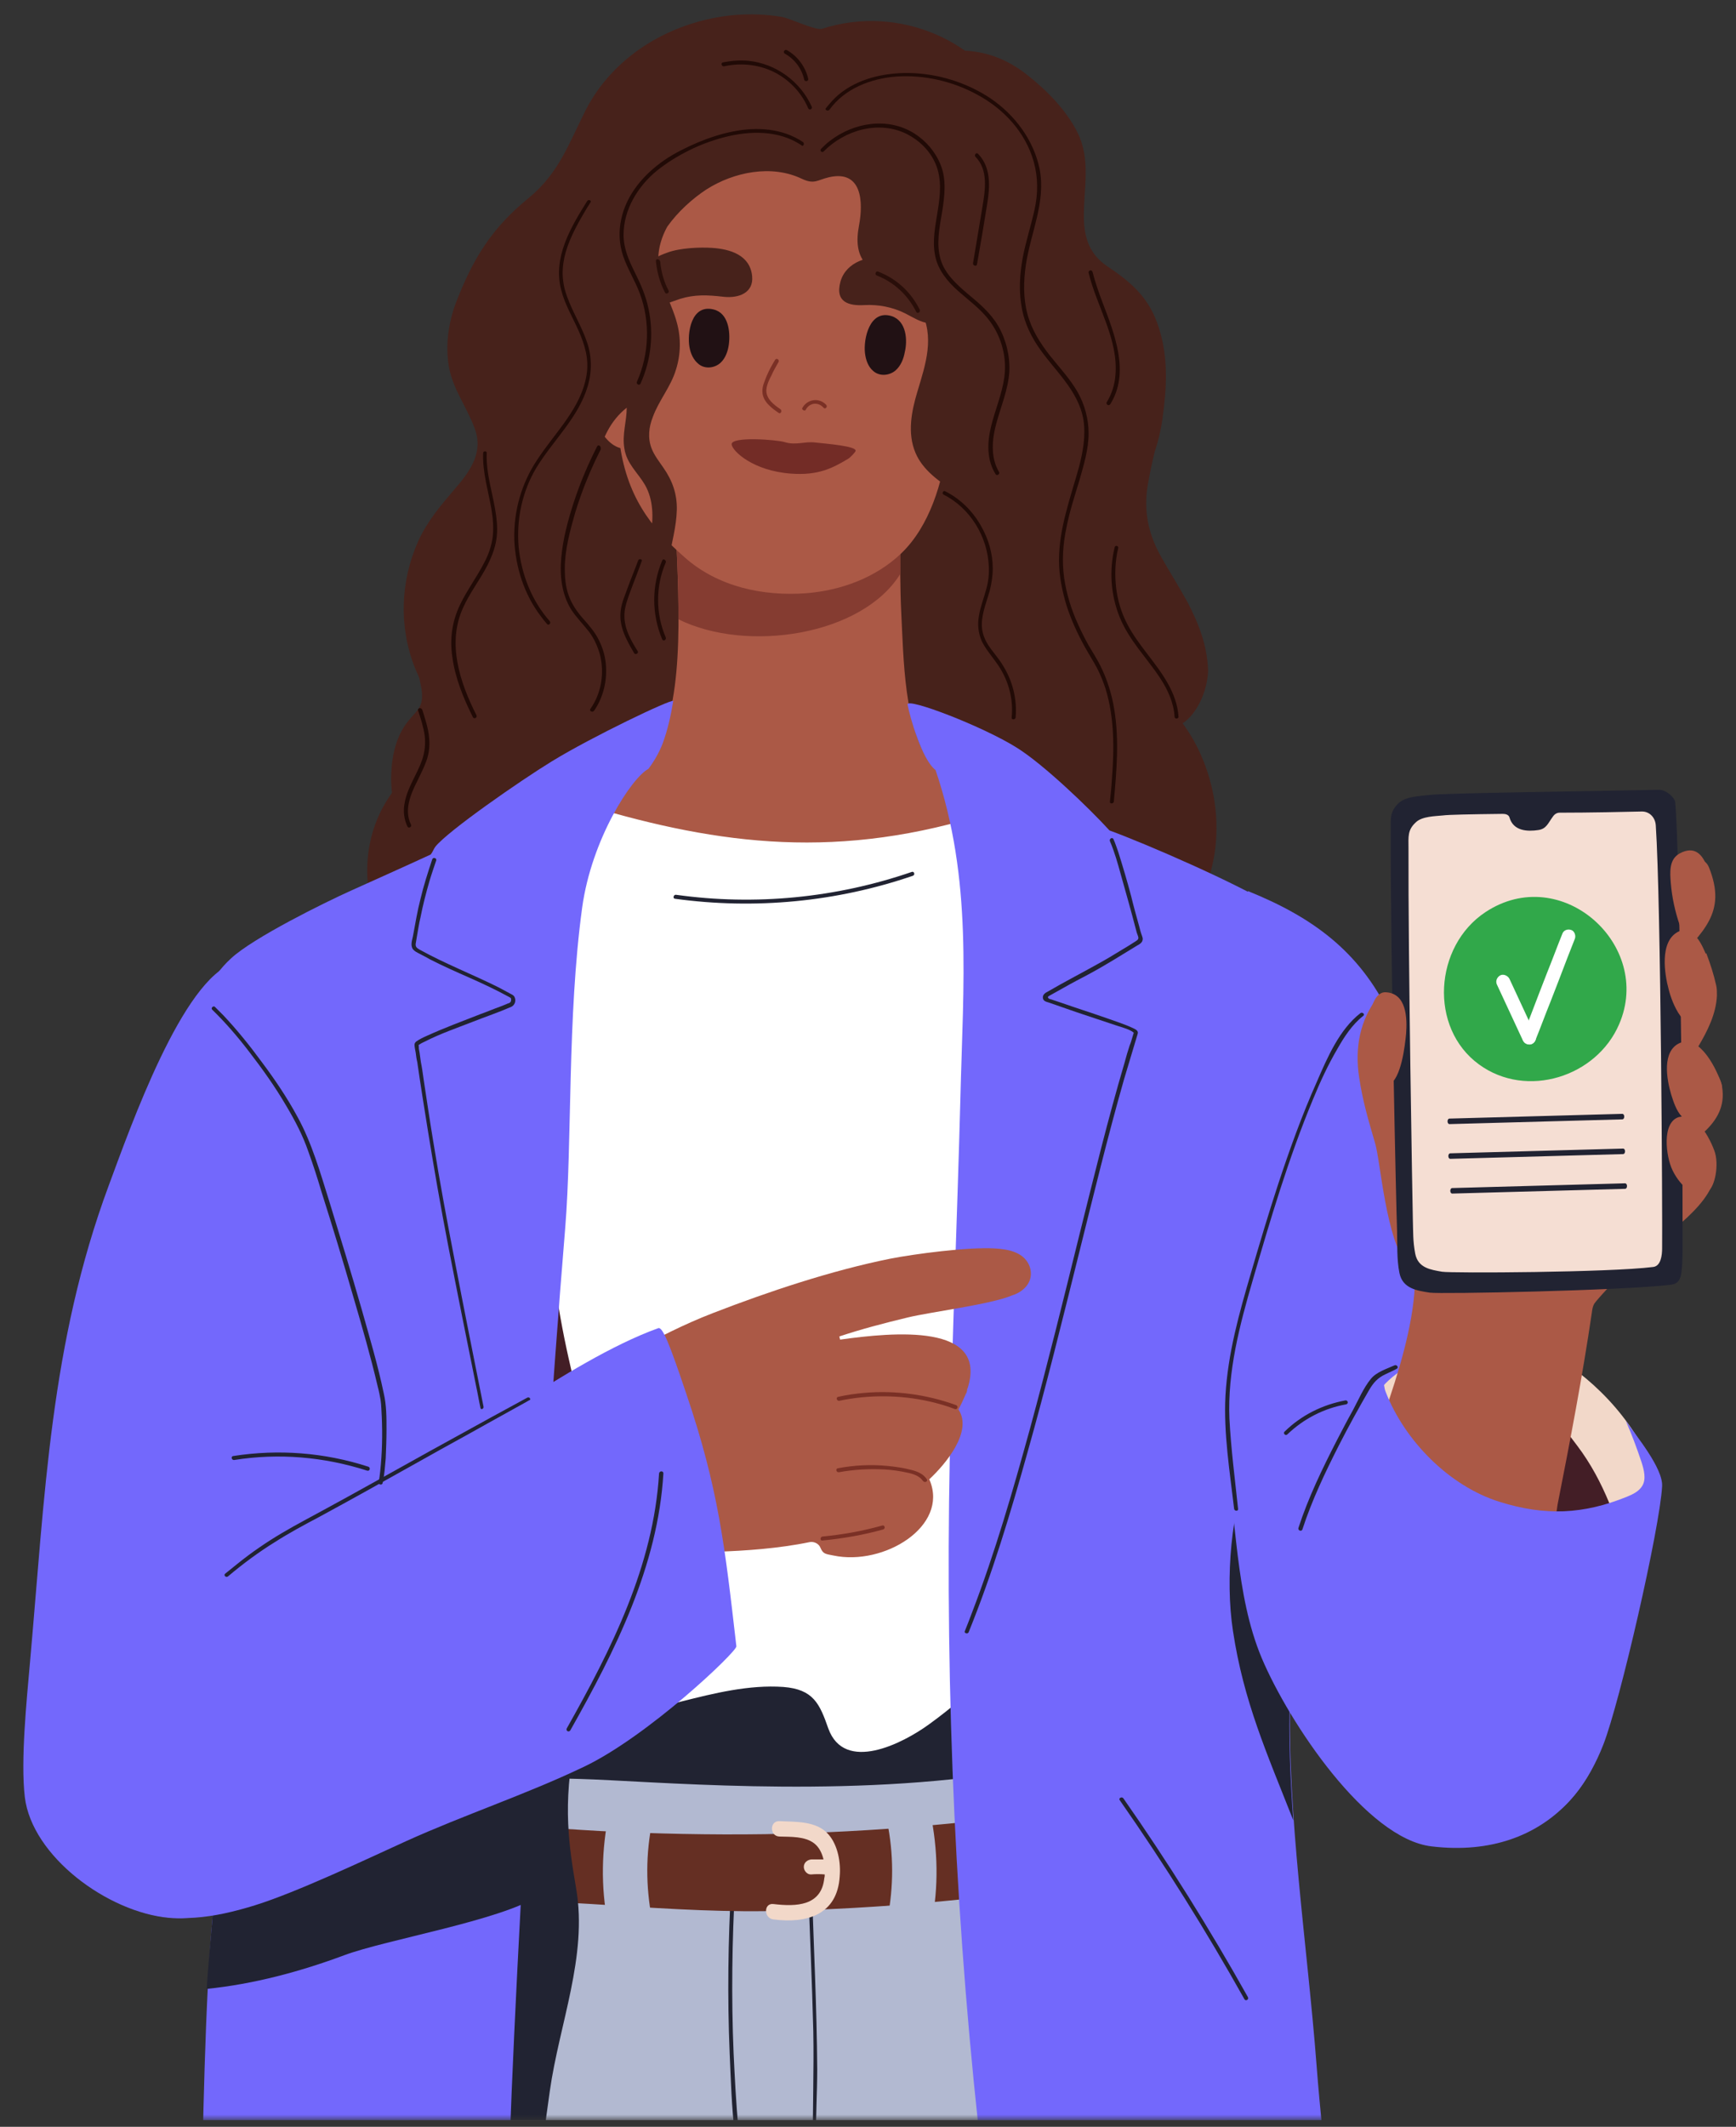
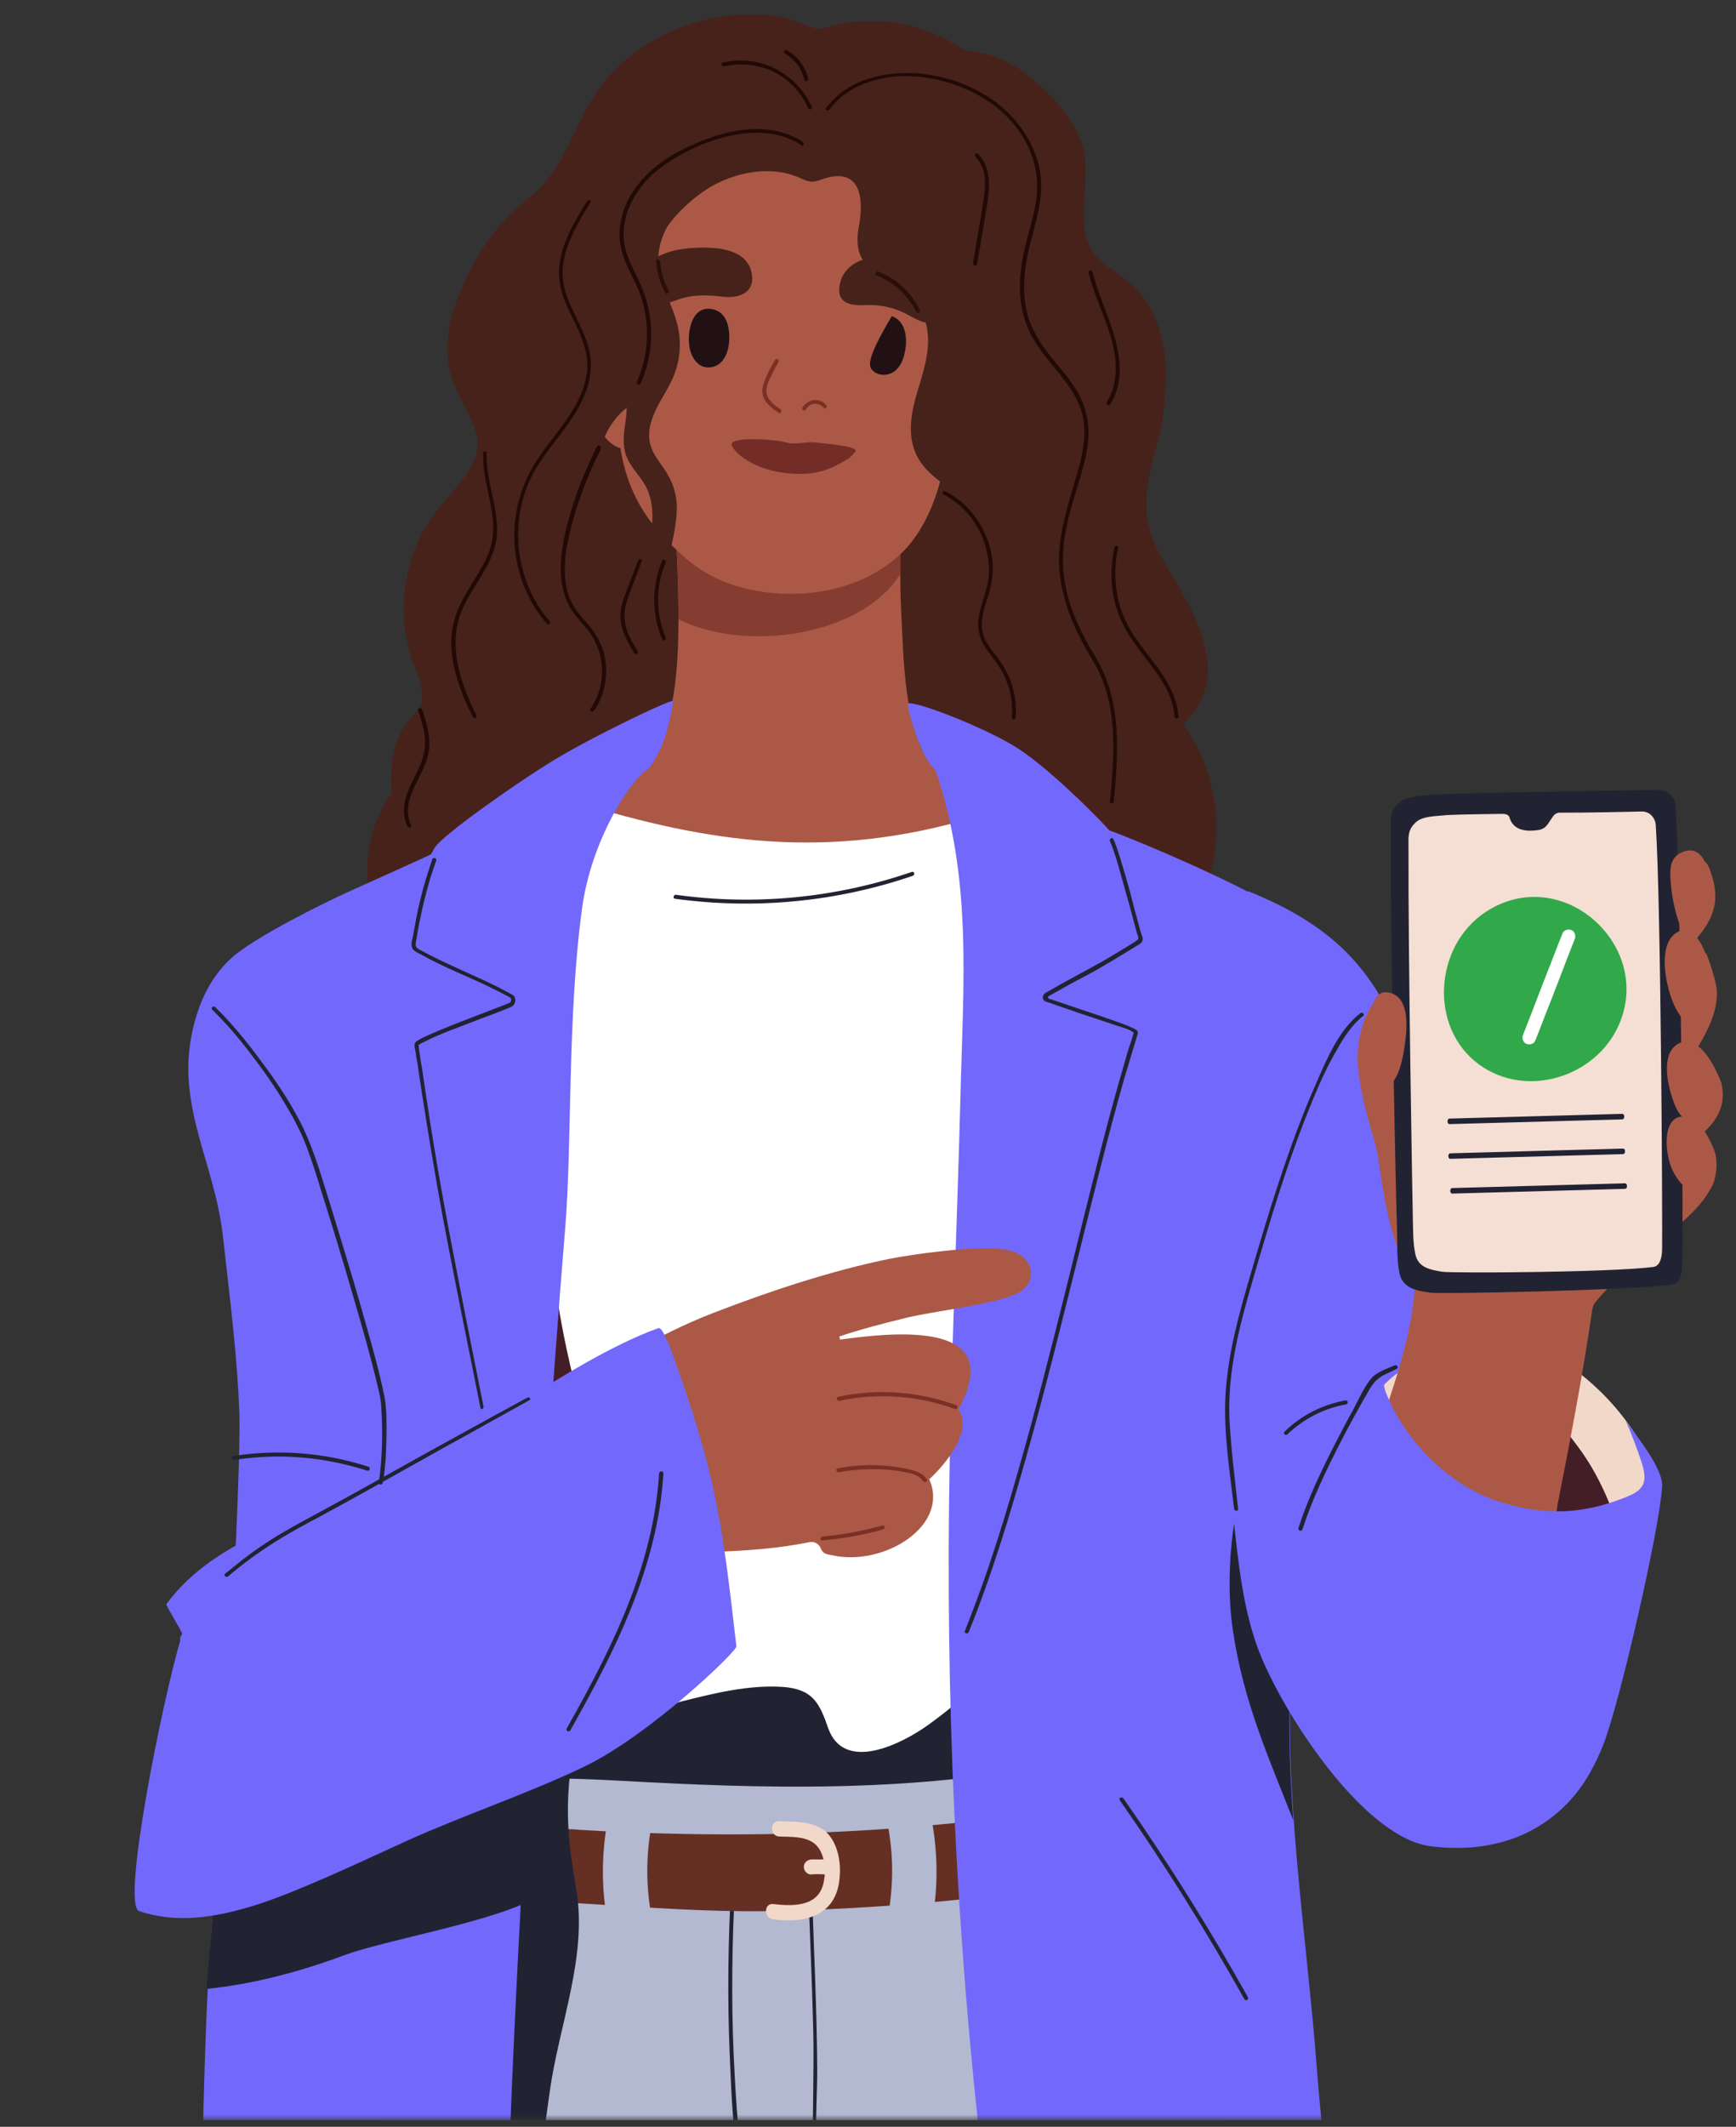
<svg xmlns="http://www.w3.org/2000/svg" width="214" height="262" viewBox="0 0 214 262" fill="none">
  <rect x="0" y="0" width="214" height="262" fill="#333333" stroke="none" />
  <g clip-path="url(#clip0_1038_322)">
    <mask id="mask0_1038_322" style="mask-type:luminance" maskUnits="userSpaceOnUse" x="-1" y="-2" width="216" height="264">
      <path d="M214.226 -1.604H-0.686V261.151H214.226V-1.604Z" fill="white" />
    </mask>
    <g mask="url(#mask0_1038_322)">
      <path d="M147.565 91.994C145.426 87.715 141.876 84.895 138.716 81.394C137.16 79.692 135.944 77.748 135.701 75.414C135.458 72.594 136.236 69.822 136.625 67.051C137.209 62.577 136.285 58.688 134.194 54.749C132.152 50.908 129.332 47.456 127.824 43.323C124.372 33.89 129.769 23.582 125.539 14.198C121.358 4.96 110.807 0.486 101.325 3.55C100.596 3.793 97.435 2.285 96.414 2.091C94.469 1.751 92.525 1.702 90.58 1.848C86.787 2.188 83.043 3.404 79.834 5.397C76.625 7.391 73.902 10.211 72.2 13.566C70.109 17.699 68.894 21.345 65.15 24.409C60.677 28.055 58.343 31.751 56.203 37.294C55.28 39.773 54.891 42.496 55.328 45.122C55.815 47.942 57.516 50.081 58.489 52.707C59.656 55.721 57.954 58.055 56.058 60.243C54.307 62.286 52.654 64.23 51.536 66.71C49.348 71.621 49.153 77.261 51.147 82.269C52.216 84.895 54.161 87.764 53.286 90.73C52.557 93.258 50.272 95.154 48.716 97.148C44.923 101.962 44.388 108.185 46.479 113.874C48.181 118.445 51.244 122.188 54.648 125.592C54.648 125.641 54.599 125.689 54.55 125.738C53.675 128.315 54.648 131.038 56.641 132.837C58.926 134.879 62.135 135.317 65.053 135.56C71.909 136.143 78.813 135.803 85.571 134.587C92.281 133.323 98.845 131.135 104.875 127.926C111.05 124.62 116.301 119.855 122.573 116.645C128.456 113.631 136.625 112.415 141.682 117.569C143.14 119.077 145.328 117.132 144.502 115.527C150.726 109.401 151.455 99.725 147.565 91.994Z" fill="#47221B" />
      <path d="M79.153 50.081C78.667 48.38 75.896 40.065 72.784 43.614C71.617 44.392 71.909 47.261 72.2 48.282C72.687 50.276 73.999 54.7 76.625 55.235C79.931 55.965 79.64 51.783 79.153 50.081Z" fill="#AB5946" />
      <path d="M124.225 98.169C120.968 96.905 117.175 97.099 114.89 94.279C111.389 89.903 111.389 80.859 111.097 75.462C110.952 72.35 110.952 69.19 111 66.078C111 65.008 110.417 60.146 111.146 59.368C111.389 59.125 111.438 58.736 111.146 58.396C107.548 54.457 102.102 53.436 96.997 54.068C93.982 54.457 91.016 55.284 88.148 56.256C86.349 56.84 84.744 57.569 83.917 59.271C83.48 59.125 83.042 59.368 83.042 59.903C83.577 71.816 84.549 83.534 81.681 90.681C80.028 94.814 77.402 96.71 71.908 98.12C71.032 98.363 77.256 103.76 80.562 104.538C85.96 105.851 91.6 106.581 97.094 107.018C102.443 107.456 107.937 107.407 113.188 106.143C117.224 105.171 122.718 103.517 124.469 99.287C124.517 99.141 124.517 99.044 124.517 98.947C124.566 98.704 124.517 98.315 124.225 98.169Z" fill="#AB5946" />
      <path d="M110.952 70.746C110.952 69.19 110.952 67.634 111.001 66.127C111.001 65.057 110.417 60.195 111.147 59.417C111.39 59.174 111.439 58.785 111.147 58.444C107.549 54.506 102.103 53.485 96.998 54.117C93.983 54.506 91.017 55.332 88.148 56.305C86.349 56.888 84.745 57.618 83.918 59.319C83.481 59.174 83.043 59.417 83.043 59.952C83.286 65.592 83.675 71.183 83.626 76.289C92.087 80.47 106.236 78.282 110.952 70.746Z" fill="#853C31" />
      <path d="M117.467 46.483C117.807 40.26 117.613 33.841 116.057 28.007C114.744 22.999 111.632 17.65 106.77 15.657C103.756 14.392 100.498 14.052 97.24 14.003C94.955 13.955 92.329 14.392 90.141 15.073C88.294 15.657 86.884 16.726 85.182 17.504C82.313 18.866 79.979 21.054 78.375 23.825C74.971 29.563 75.506 39.384 75.7 45.9C75.749 48.671 75.992 51.443 76.332 54.166C77.159 61.021 80.174 64.96 84.452 68.704C88.537 72.302 94.08 73.469 99.379 73.08C103.658 72.739 107.937 71.183 111.098 68.169C114.598 64.814 116.203 59.417 116.786 54.7C117.03 52.075 117.321 49.303 117.467 46.483Z" fill="#AB5946" />
      <path d="M95.539 44.344C95.15 44.976 94.81 45.608 94.518 46.289C94.275 46.921 93.935 47.602 93.983 48.282C94.032 49.449 95.053 50.227 95.977 50.859C96.22 51.054 96.463 50.616 96.22 50.422C95.442 49.887 94.421 49.157 94.469 48.039C94.518 47.407 94.81 46.775 95.102 46.24C95.345 45.657 95.685 45.122 95.977 44.587C96.123 44.295 95.685 44.052 95.539 44.344Z" fill="#7A3025" />
      <path d="M99.331 50.47C99.525 50.081 99.914 49.789 100.352 49.741C100.789 49.692 101.227 49.887 101.519 50.227C101.713 50.47 102.053 50.13 101.859 49.887C101.47 49.449 100.838 49.206 100.254 49.303C99.671 49.401 99.185 49.741 98.893 50.276C98.796 50.47 99.233 50.713 99.331 50.47Z" fill="#7A3025" />
-       <path d="M109.932 38.947C107.16 38.072 106.431 41.815 106.625 43.469C106.722 44.344 107.014 45.17 107.646 45.705C108.424 46.386 109.591 46.289 110.369 45.657C111.05 45.073 111.39 44.198 111.536 43.371C111.876 41.961 111.779 39.579 109.932 38.947Z" fill="#211114" />
+       <path d="M109.932 38.947C106.722 44.344 107.014 45.17 107.646 45.705C108.424 46.386 109.591 46.289 110.369 45.657C111.05 45.073 111.39 44.198 111.536 43.371C111.876 41.961 111.779 39.579 109.932 38.947Z" fill="#211114" />
      <path d="M87.954 38.12C85.183 37.439 84.697 41.086 84.988 42.739C85.134 43.566 85.474 44.344 86.155 44.879C86.982 45.511 88.149 45.316 88.829 44.684C89.462 44.101 89.753 43.177 89.85 42.399C90.045 40.892 89.802 38.558 87.954 38.12Z" fill="#211114" />
      <path d="M105.458 55.576C105.75 54.944 101.666 54.652 100.45 54.506C99.137 54.36 98.116 54.895 96.706 54.457C95.734 54.166 90.094 53.728 90.191 54.749C90.288 55.576 92.816 58.007 97.533 58.347C100.888 58.59 102.638 57.666 104.583 56.499C104.826 56.354 105.458 55.673 105.458 55.576Z" fill="#732C26" />
      <path d="M128.797 216.127C128.797 216.03 128.845 215.981 128.845 215.884C130.158 211.216 129.769 174.36 129.866 168.526C130.061 160.503 130.207 152.48 130.401 144.458C130.596 136.824 131.082 129.093 130.596 121.508C130.109 113.728 127.824 106.289 123.934 99.53C123.399 98.607 122.135 99.19 122.184 100.065H122.135C103.561 106.046 88.732 104.101 72.589 99.287C72.151 99.141 71.811 99.336 71.617 99.628C71.471 99.628 71.276 99.628 71.082 99.725C68.553 100.843 67.24 103.226 66.317 105.754C65.004 109.352 63.983 113.096 62.962 116.791C60.774 124.62 58.926 132.594 57.467 140.568C54.55 156.37 53.043 172.416 52.946 188.51C52.897 197.408 53.286 206.354 54.112 215.203C54.015 215.203 53.967 215.155 53.869 215.155C52.702 214.912 64.08 221.621 98.553 221.184C106.138 221.087 113.675 220.406 121.163 219.385C122.767 219.19 124.907 219.19 126.414 218.607C128.991 217.537 128.164 218.51 128.797 216.127Z" fill="white" />
      <path d="M72.394 176.548C70.546 169.595 68.844 162.788 68.164 155.592C67.483 148.59 67.483 141.54 67.726 134.539C67.872 130.163 68.358 126.03 68.99 121.702C69.282 119.806 69.574 117.764 69.428 115.868C69.379 115.284 69.331 113.923 68.504 113.923C68.309 114.603 68.115 115.284 67.921 116.013C65.733 123.842 63.885 131.816 62.426 139.79C59.509 155.592 58.002 171.638 57.904 187.732C57.904 187.829 57.904 187.975 57.904 188.072C63.447 185.544 68.066 181.119 72.394 176.548Z" fill="#431E26" />
      <path d="M114.502 212.432C111.293 214.766 104.096 218.461 102.103 212.918C101.033 209.855 100.255 208.104 96.56 207.813C92.33 207.521 88.002 208.591 83.967 209.612C77.062 211.411 70.353 214.425 64.566 218.607C71.665 220.065 82.654 221.378 98.602 221.184C106.187 221.086 113.724 220.406 121.212 219.385C122.816 219.19 124.956 219.19 126.463 218.607C128.991 217.586 128.213 218.558 128.845 216.176C128.845 216.078 128.894 216.03 128.894 215.933C129.429 214.036 129.672 206.791 129.818 198.477C124.858 203.339 120.045 208.445 114.502 212.432Z" fill="#212332" />
      <path d="M156.656 312.643C155.441 301.119 154.031 289.596 153.01 278.072C151.502 261.395 149.995 244.425 143.723 228.769C143.285 227.602 143.042 226.386 143.042 225.171C142.994 221.621 142.896 218.072 142.75 214.522C136.332 216.273 129.622 217.44 123.058 218.461C102.685 221.524 80.125 219.385 71.373 219.142C65.781 218.996 59.8 218.947 54.501 217.051C53.966 222.156 53.723 227.31 53.868 232.464C51.535 240.633 49.249 248.801 47.548 257.067C45.7 266.062 44.727 275.155 44.193 284.344C43.56 295.187 42.588 306.079 42.053 316.921C41.81 322.221 41.032 339.191 41.907 341.184C43.512 344.733 57.904 344.393 60.967 344.733C73.026 345.9 85.084 345.025 97.386 344.782C98.212 344.782 98.893 344.101 98.893 343.275C98.942 334.134 99.379 326.014 101.032 316.873C101.081 316.581 101.324 316.532 101.519 316.63C101.664 316.338 102.248 316.435 102.296 316.824C103.512 326.014 103.561 334.231 105.117 343.129C105.262 344.004 106.04 344.636 106.916 344.588C120.773 344.247 135.311 344.442 148.925 343.615C151.308 343.469 153.982 343.615 156.316 343.129C156.802 343.032 158.066 343.275 158.407 342.934C160.643 341.087 157.289 318.818 156.656 312.643Z" fill="#B2B9D1" />
      <path d="M99.623 232.075C99.817 238.105 100.109 244.182 100.255 250.212C100.352 255.074 100.158 259.936 100.206 264.798C100.206 266.208 100.255 267.764 99.817 269.174C99.623 269.758 99.331 270.438 98.65 270.438C98.116 270.487 97.484 270.05 97.046 269.806C96.462 269.515 95.879 269.223 95.344 268.883C94.323 268.299 93.35 267.57 92.573 266.646C91.503 265.333 91.162 263.729 91.017 262.027C90.725 259.012 90.579 255.949 90.433 252.934C90.141 246.03 90.239 239.077 90.628 232.173C90.628 231.881 90.141 231.881 90.141 232.173C89.752 239.077 89.655 245.981 89.947 252.934C90.093 256.241 90.19 259.596 90.579 262.853C90.871 265.284 91.941 267.132 93.934 268.591C95.004 269.369 96.219 270.001 97.435 270.536C97.97 270.779 98.504 271.022 99.088 270.827C100.158 270.438 100.352 268.98 100.498 268.007C100.693 266.549 100.644 265.09 100.595 263.583C100.547 260.714 100.741 257.797 100.741 254.928C100.693 247.294 100.304 239.66 100.06 231.978C100.109 231.735 99.623 231.735 99.623 232.075Z" fill="#212332" />
      <path d="M140.417 225.657C139.687 222.983 137.11 221.962 134.582 222.351C121.259 224.539 107.84 225.706 94.323 225.949C87.515 226.046 80.708 225.9 73.95 225.56C67.483 225.171 60.968 224.879 54.792 222.837C49.006 220.941 46.381 229.693 52.167 231.589C58.828 233.777 65.976 234.166 72.929 234.555C80.028 234.993 87.272 235.528 94.371 235.43C108.715 235.187 122.961 233.826 137.11 231.492C139.687 231.054 141.049 227.894 140.417 225.657Z" fill="#652F23" />
      <path d="M114.454 222.594C112.752 222.788 111.05 222.983 109.348 223.08C109.251 223.469 109.251 223.858 109.348 224.344C110.175 228.38 110.175 232.367 109.397 236.403C109.105 237.861 110.515 239.272 111.877 239.369C113.481 239.515 114.551 238.348 114.843 236.889C115.718 232.416 115.621 227.845 114.697 223.372C114.648 223.08 114.551 222.837 114.454 222.594Z" fill="#B2B9D1" />
      <path d="M75.312 222.594C77.014 222.788 78.716 222.983 80.418 223.08C80.515 223.469 80.515 223.858 80.418 224.344C79.591 228.38 79.591 232.367 80.369 236.403C80.661 237.861 79.251 239.272 77.889 239.369C76.285 239.515 75.215 238.348 74.923 236.889C74.048 232.416 74.145 227.845 75.069 223.372C75.118 223.08 75.215 222.837 75.312 222.594Z" fill="#B2B9D1" />
      <path d="M68.845 225.074C72.005 221.767 66.949 216.711 63.837 220.066C61.503 222.545 60.968 226.241 60.579 229.498C60.142 233.194 60.385 236.84 61.065 240.487C61.941 244.96 68.796 243.064 67.921 238.591C67.435 236.16 67.338 233.729 67.484 231.249C67.581 229.644 67.678 226.289 68.845 225.074Z" fill="#998AFF" />
      <path d="M59.072 297.959C65.928 295.479 64.761 287.359 65.15 281.573C65.685 273.55 66.657 265.528 67.775 257.602C68.942 249.336 72.443 240.973 71.033 232.707C70.207 227.748 69.234 222.399 70.984 214.085C66.9 213.891 62.767 213.502 58.975 212.14C58.44 217.245 58.197 222.399 58.343 227.553C56.009 235.722 53.724 243.891 52.022 252.156C50.174 261.152 49.202 270.244 48.667 279.434C48.326 285.366 47.889 291.298 47.451 297.229C51.147 298.64 55.425 299.272 59.072 297.959Z" fill="#212332" />
      <path d="M127.047 254.733C127.922 266.062 129.04 277.391 128.846 288.818C128.749 293.485 128.797 298.202 128.603 302.87C128.457 306.711 128.214 310.601 128.749 314.393C129.332 318.575 131.034 321.881 135.459 322.902C139.202 323.777 143.481 323.534 147.274 323.242C150.872 322.951 154.324 322.173 157.728 321.103C157.29 317.505 156.852 314.393 156.707 312.594C155.491 301.071 154.081 289.547 153.06 278.023C151.553 261.346 150.045 244.377 143.773 228.72C143.335 227.553 143.092 226.338 143.092 225.122C143.044 221.573 142.946 218.023 142.801 214.474C137.063 216.03 131.083 217.148 125.199 218.072C125.248 230.373 126.123 242.578 127.047 254.733Z" fill="#212332" />
      <path d="M81.68 91.605C82.313 89.903 82.702 88.104 82.993 86.354C82.799 86.062 72.928 90.778 68.018 93.793C64.128 96.175 55.23 102.351 53.674 104.295C53.479 104.539 53.334 104.976 53.09 105.268C49.93 106.727 45.262 108.817 43.317 109.693C39.962 111.2 31.21 115.527 28.488 118.056C25.716 120.584 24.257 124.085 23.577 127.731C21.923 136.581 26.445 143.339 27.466 152.189C27.515 152.48 27.515 152.723 27.564 153.015C28.342 160.065 29.265 167.116 29.509 174.215C29.752 181.946 27.564 221.038 26.154 236.792C24.549 254.344 24.5 302.918 25.084 305.398C26.689 311.913 35.1 316.095 40.789 318.623C44.144 320.131 47.693 321.249 51.34 321.784C54.355 322.27 60.287 319.45 61.308 315.852C61.599 314.734 61.453 313.567 61.502 312.448C62.037 301.265 63.058 282.643 62.669 275.544C62.134 266.062 66.364 191.184 69.671 151.313C70.546 140.616 69.914 125.398 71.761 111.832C72.928 103.323 77.888 95.787 79.93 94.717C80.659 93.744 81.243 92.723 81.68 91.605Z" fill="#7368FC" />
      <path d="M42.395 240.876C47.598 238.931 61.698 236.597 66.415 233.534C66.95 223.42 67.582 213.258 67.679 204.312C62.039 206.792 46.577 210.195 40.937 212.626C36.998 214.328 31.115 214.134 27.176 215.884C26.933 224.15 26.593 231.735 26.155 236.743C25.912 239.417 25.669 242.189 25.475 245.009C31.261 244.425 37.047 242.869 42.395 240.876Z" fill="#212332" />
      <path d="M113.675 33.112C112.314 32.334 110.709 31.848 109.299 31.702C107.16 31.459 104.34 32.188 103.61 34.668C102.881 37.294 104.729 37.682 106.528 37.585C108.278 37.488 110.029 37.828 111.585 38.606C112.557 39.093 113.481 39.725 114.551 39.822C117.128 40.016 117.371 37.099 116.252 35.446C115.669 34.473 114.745 33.695 113.675 33.112Z" fill="#47221B" />
      <path d="M79.638 32.772C78.18 34.328 77.936 37.391 80.611 37.585C81.729 37.683 82.799 37.148 83.868 36.807C85.619 36.273 87.175 36.321 89.217 36.564C91.065 36.759 92.912 36.078 92.718 34.036C92.475 31.41 89.995 30.681 87.758 30.535C86.3 30.438 83.82 30.535 82.264 31.119C81.048 31.556 80.416 31.896 79.638 32.772Z" fill="#47221B" />
      <path d="M162.298 254.442C161.18 239.806 158.651 223.566 159.04 208.882C159.429 194.636 160.11 181.216 160.694 166.824C161.277 152.723 166.382 140.908 164.146 126.905C163.076 120.341 165.702 117.132 157.193 111.735C152.525 108.817 141.293 103.955 136.771 102.302C134.146 99.433 128.651 94.182 125.394 92.14C121.261 89.514 111.731 85.867 111.877 86.791C112.168 88.347 113.627 93.55 115.329 94.862C119.899 108.331 118.732 121.216 118.392 135.171C118.003 149.952 117.371 164.733 117.079 179.514C116.496 208.834 117.809 238.202 121.212 267.327C122.525 278.315 124.081 289.304 125.929 300.195C127.387 308.704 126.755 323.242 139.057 317.505C145.232 314.636 151.358 311.767 157.144 308.267C162.055 305.252 162.882 303.939 163.805 297.861C164.243 295.041 164.486 292.124 164.535 289.109C164.924 277.683 163.125 265.333 162.298 254.442Z" fill="#7368FC" />
      <path d="M160.449 172.561C160.06 172.415 159.671 172.367 159.282 172.415C156.754 172.902 155.004 177.813 154.177 179.855C151.746 185.884 151.017 194.539 151.989 200.908C153.302 209.612 156.171 215.981 159.428 224.247C159.039 219.044 158.845 213.842 158.991 208.882C159.38 196.532 159.915 184.814 160.449 172.561Z" fill="#212332" />
      <path d="M146.398 74.198C145.328 72.253 144.113 70.357 143.091 68.509C141.536 65.738 140.952 62.869 141.487 59.757C141.73 58.347 142.022 56.937 142.362 55.576C142.8 54.311 143.091 52.999 143.286 51.686C143.821 47.845 144.064 44.149 142.848 40.357C141.681 36.661 139.445 34.765 136.382 32.723C134.339 31.313 133.659 29.32 133.61 26.888C133.561 23.193 134.534 19.692 132.783 16.24C131.373 13.469 128.942 11.037 126.511 9.141C121.795 5.446 116.592 5.64 111.681 7.634C107.889 5.883 103.464 6.467 99.526 7.537C99.283 7.585 99.088 7.731 98.991 7.926C98.796 7.926 98.65 8.023 98.505 8.12C91.503 5.786 81.827 10.794 79.056 17.31C78.278 19.109 78.034 21.005 77.5 22.901C76.624 26.062 74.923 27.52 71.811 28.444C67.386 29.757 64.323 32.383 61.941 36.37C59.364 40.6 59.655 44.247 62.086 48.38C63.594 50.956 64.663 53.29 63.739 56.305C62.864 59.174 60.822 61.459 58.974 63.744C56.008 67.391 53.432 71.475 52.216 76.046C51.535 78.623 51.146 81.346 51.778 83.971C52.022 84.992 52.216 86.159 51.73 87.083C51.438 87.618 50.952 88.055 50.563 88.542C48.91 90.389 48.326 92.869 48.229 95.3C48.18 96.516 48.278 97.731 48.521 98.947C48.618 99.336 49.736 101.718 49.688 101.913C51.195 98.606 52.216 94.62 55.328 92.869C57.321 91.751 59.752 91.994 61.795 90.973C61.795 87.958 63.01 85.041 64.809 82.561C67.046 79.449 70.304 77.359 72.589 74.344C74.923 71.281 74.436 67.829 73.707 64.279C72.783 59.709 73.269 53.339 77.257 50.227C77.257 51.929 76.673 53.485 76.965 55.235C77.257 57.132 78.569 58.153 79.493 59.709C80.563 61.556 80.563 63.793 80.222 65.835C79.639 69.579 77.791 73.274 78.667 77.164C78.812 77.845 79.056 78.477 79.347 79.109C80.709 78.72 81.876 77.845 82.362 76.532C81.973 74.004 82.022 71.427 82.459 68.898C82.799 66.856 83.383 64.862 83.432 62.82C83.48 60.875 82.897 59.222 81.778 57.618C81.244 56.84 80.66 56.11 80.32 55.235C79.834 53.971 79.979 52.61 80.466 51.394C81.195 49.352 82.702 47.65 83.334 45.511C83.918 43.663 83.966 41.621 83.432 39.725C82.897 37.682 81.778 35.883 81.341 33.841C80.855 31.653 81.292 29.66 82.265 27.909C83.578 26.062 85.376 24.457 87.078 23.339C90.433 21.2 95.101 20.227 98.845 22.026C100.401 22.755 100.741 22.172 102.2 21.832C106.284 20.908 106.43 24.895 105.895 27.764C105.555 29.563 105.555 31.41 106.965 32.772C107.743 33.55 108.813 33.987 109.785 34.522C111.341 35.397 112.605 36.516 113.432 38.072C115.279 41.475 114.112 44.83 113.091 48.234C112.362 50.665 111.827 53.339 112.848 55.77C113.772 57.958 115.766 59.271 117.662 60.584C118.926 61.459 120.093 62.383 120.725 63.841C121.454 65.446 121.309 67.245 121.26 68.995C121.211 71.718 121.503 74.149 122.816 76.532C125.052 80.519 131.13 84.701 132.686 89.466C135.36 91.897 139.104 92.675 142.313 90.778C144.015 89.757 145.523 89.757 146.933 88.055C148.148 86.548 148.829 84.555 148.926 82.658C148.829 79.498 147.759 76.824 146.398 74.198Z" fill="#47221B" />
      <path d="M126.949 156.078C126.317 154.279 124.372 153.89 122.621 153.793C119.315 153.599 112.702 154.474 109.736 155.057C102.492 156.516 94.761 159.093 87.856 161.767C80.806 164.49 74.485 168.574 67.921 172.27C65.782 173.485 68.31 182.14 68.65 184.231C69.331 188.121 73.27 196.678 73.367 196.484C76.138 194.393 79.202 192.886 82.362 191.427C83.237 191.038 92.038 191.573 99.817 189.968C100.352 189.871 100.936 190.163 101.13 190.649C101.471 191.475 101.811 191.427 102.735 191.621C108.959 192.934 116.981 188.023 114.599 182.334C114.599 182.286 114.55 182.286 114.55 182.237C116.592 180.341 119.947 176.305 118.148 173.631C118.489 172.999 118.78 172.367 119.072 171.686C119.121 171.637 119.169 171.54 119.169 171.443C119.218 171.346 119.218 171.297 119.218 171.2C119.218 171.2 119.218 171.2 119.218 171.151C119.218 171.103 119.218 171.103 119.266 171.054C121.892 162.983 110.174 164.101 103.561 165.025C103.513 164.782 103.513 164.879 103.464 164.636C106.236 163.712 109.056 162.983 111.876 162.302C114.647 161.621 122.135 160.697 124.761 159.579C126.317 159.093 127.484 157.78 126.949 156.078Z" fill="#AB5946" />
-       <path d="M47.548 161.962C45.214 153.501 47.111 148.299 43.95 140.325C40.741 132.107 36.122 123.842 32.135 115.965C32.135 115.916 28.877 118.639 28.829 118.639C22.508 120.633 16.138 138.671 13.415 146.013C6.171 165.511 5.538 184.231 3.691 204.847C3.302 209.271 2.524 216.905 3.059 221.378C3.934 228.672 13.269 235.576 20.855 236.257C26.446 236.792 32.524 233.339 34.712 228.234C41.325 213.064 44.145 194.636 48.958 178.834C50.709 173.145 48.958 167.164 47.548 161.962Z" fill="#7368FC" />
      <path d="M90.773 202.805C89.363 190.552 88.585 183.404 84.598 171.686C82.556 165.608 81.681 163.42 81.146 163.615C75.457 165.657 68.942 169.741 63.885 172.95C58.828 176.257 53.626 179.077 48.277 181.848C38.796 186.808 26.981 188.85 20.514 197.602C20.368 197.699 22.556 201.151 22.459 201.297C22.41 201.346 22.41 201.395 22.361 201.443C22.216 201.686 22.167 201.881 22.216 202.124C20.173 208.931 14.874 234.701 17.159 235.43C21.681 236.938 26.3 236.305 31.454 234.701C36.608 233.096 45.117 229.061 50.028 226.824C57.224 223.566 64.76 221.087 71.908 217.683C79.833 213.939 90.871 203.437 90.773 202.805Z" fill="#7368FC" />
      <path d="M116.3 60.924C119.606 62.577 121.746 66.127 121.892 69.773C121.94 70.697 121.843 71.621 121.6 72.496C121.308 73.615 120.87 74.684 120.676 75.851C120.481 76.921 120.579 77.942 121.016 78.963C121.454 79.887 122.135 80.665 122.718 81.491C124.225 83.485 124.955 85.916 124.712 88.396C124.663 88.688 125.149 88.688 125.198 88.396C125.392 86.208 124.857 83.971 123.691 82.075C123.156 81.151 122.426 80.373 121.843 79.498C121.211 78.525 120.919 77.504 121.065 76.337C121.211 75.122 121.648 74.004 121.989 72.837C122.232 71.913 122.378 70.94 122.378 70.016C122.378 68.169 121.843 66.37 120.919 64.765C119.898 62.966 118.391 61.459 116.543 60.535C116.3 60.341 116.057 60.778 116.3 60.924Z" fill="#210A06" />
-       <path d="M101.519 18.671C104.144 15.997 108.374 14.781 111.827 16.532C113.334 17.31 114.647 18.574 115.327 20.178C116.105 21.977 115.911 23.971 115.619 25.819C115.327 27.715 114.89 29.611 115.279 31.508C115.619 33.258 116.786 34.668 118.099 35.835C119.412 37.002 120.919 38.072 121.989 39.53C123.156 41.086 123.836 43.031 123.885 44.976C124.031 49.109 120.87 52.95 122.135 57.132C122.28 57.569 122.475 58.007 122.718 58.396C122.864 58.688 123.302 58.396 123.156 58.153C122.086 56.354 122.28 54.117 122.815 52.172C123.399 50.033 124.274 47.99 124.42 45.803C124.517 43.858 124.031 41.864 123.058 40.162C122.086 38.509 120.676 37.342 119.266 36.175C117.904 35.008 116.494 33.744 115.96 31.994C115.376 30.049 115.814 28.007 116.154 26.013C116.446 24.117 116.689 22.123 115.96 20.324C115.327 18.72 114.161 17.358 112.702 16.434C109.444 14.392 105.263 15.073 102.297 17.358C101.908 17.65 101.567 17.99 101.227 18.331C100.984 18.525 101.324 18.866 101.519 18.671Z" fill="#210A06" />
      <path d="M80.855 32.188C81.001 33.55 81.341 34.814 81.973 36.029C82.119 36.321 82.557 36.078 82.411 35.786C81.827 34.668 81.487 33.452 81.39 32.237C81.293 31.848 80.806 31.848 80.855 32.188Z" fill="#290E09" />
      <path d="M98.992 17.504C96.463 15.802 93.303 15.608 90.385 16.191C88.878 16.483 87.419 16.969 86.009 17.553C84.551 18.185 83.141 18.866 81.876 19.741C79.348 21.491 77.209 23.971 76.576 27.034C76.236 28.541 76.333 30.097 76.82 31.556C77.355 33.112 78.278 34.571 78.862 36.127C80.175 39.627 80.029 43.614 78.521 47.018C78.376 47.31 78.813 47.553 78.959 47.261C80.272 44.344 80.612 41.086 79.931 37.974C79.591 36.37 78.959 34.96 78.23 33.501C77.5 32.042 76.868 30.584 76.868 28.93C76.868 25.819 78.619 22.95 81.001 21.005C82.217 20.033 83.578 19.206 84.94 18.525C86.301 17.845 87.76 17.31 89.218 16.921C92.379 16.094 95.977 15.997 98.797 17.893C98.992 18.136 99.235 17.699 98.992 17.504Z" fill="#210A06" />
      <path d="M51.536 87.52C51.876 88.542 52.217 89.611 52.362 90.681C52.46 91.702 52.362 92.674 52.022 93.647C51.39 95.446 50.223 97.002 49.883 98.898C49.688 99.871 49.785 100.892 50.223 101.816C50.369 102.107 50.806 101.864 50.661 101.572C49.785 99.822 50.612 97.829 51.438 96.224C51.828 95.397 52.265 94.571 52.557 93.744C52.897 92.82 52.995 91.848 52.897 90.875C52.8 89.709 52.411 88.59 52.071 87.472C51.925 87.083 51.438 87.229 51.536 87.52Z" fill="#210A06" />
      <path d="M102.248 13.517C104.144 10.892 107.353 9.676 110.465 9.433C113.917 9.19 117.467 10.016 120.481 11.669C123.739 13.42 126.413 16.289 127.434 19.935C127.969 21.88 127.969 23.825 127.532 25.819C127.094 27.812 126.462 29.708 126.073 31.75C125.733 33.647 125.587 35.543 125.879 37.439C126.122 39.287 126.851 40.989 127.872 42.545C129.866 45.559 132.929 47.99 133.561 51.734C133.853 53.679 133.512 55.575 133.026 57.472C132.491 59.417 131.859 61.313 131.373 63.258C130.887 65.154 130.546 67.05 130.546 69.044C130.546 70.94 130.935 72.788 131.47 74.587C132.054 76.386 132.832 78.088 133.755 79.741C134.242 80.616 134.776 81.443 135.214 82.269C135.652 83.096 135.992 83.971 136.284 84.846C137.402 88.493 137.353 92.334 137.062 96.078C137.013 96.953 136.916 97.877 136.819 98.752C136.77 99.044 137.256 99.044 137.305 98.752C137.645 94.96 137.986 91.119 137.353 87.375C137.062 85.527 136.478 83.679 135.652 82.026C135.214 81.151 134.679 80.324 134.193 79.498C133.707 78.623 133.269 77.747 132.88 76.872C132.054 75.073 131.47 73.177 131.178 71.183C130.887 69.093 131.033 67.002 131.47 64.96C131.859 62.966 132.491 61.07 133.075 59.125C133.61 57.229 134.193 55.332 134.193 53.388C134.193 51.589 133.707 49.838 132.832 48.282C131.908 46.678 130.595 45.268 129.428 43.809C128.212 42.253 127.191 40.648 126.657 38.703C126.122 36.71 126.17 34.619 126.462 32.626C127.046 28.687 128.942 24.895 128.164 20.859C127.434 17.261 125.101 14.149 122.086 12.107C119.169 10.162 115.571 9.044 112.07 8.995C109.007 8.947 105.749 9.676 103.366 11.669C102.783 12.156 102.297 12.739 101.81 13.323C101.616 13.517 102.054 13.76 102.248 13.517Z" fill="#210A06" />
      <path d="M100.06 13.128C98.65 10.017 95.635 7.828 92.232 7.488C91.211 7.391 90.141 7.488 89.12 7.683C88.828 7.731 88.925 8.217 89.266 8.169C91.454 7.683 93.788 7.974 95.733 9.044C97.483 10.017 98.844 11.524 99.623 13.323C99.768 13.663 100.206 13.42 100.06 13.128Z" fill="#210A06" />
      <path d="M99.624 9.676C99.283 8.217 98.311 6.904 96.998 6.175C96.706 6.029 96.463 6.467 96.755 6.613C97.97 7.293 98.846 8.46 99.137 9.822C99.234 10.114 99.721 10.016 99.624 9.676Z" fill="#210A06" />
      <path d="M73.61 54.992C72.492 57.18 71.519 59.465 70.741 61.848C70.012 64.085 69.38 66.418 69.185 68.752C68.991 70.892 69.234 73.177 70.401 75.073C71.033 76.046 71.859 76.872 72.589 77.796C73.221 78.623 73.659 79.595 73.95 80.616C74.534 82.901 74.145 85.381 72.783 87.326C72.589 87.569 73.026 87.812 73.221 87.569C74.388 85.916 74.874 83.777 74.68 81.783C74.582 80.762 74.291 79.79 73.853 78.914C73.367 77.893 72.638 77.067 71.908 76.24C71.13 75.365 70.498 74.441 70.109 73.371C69.72 72.302 69.623 71.183 69.623 70.065C69.623 67.731 70.255 65.446 70.887 63.209C71.714 60.486 72.783 57.861 74.047 55.381C74.145 54.944 73.756 54.7 73.61 54.992Z" fill="#210A06" />
      <path d="M72.394 24.749C70.352 28.007 68.116 31.751 69.185 35.738C69.623 37.488 70.595 39.093 71.325 40.746C72.103 42.496 72.638 44.295 72.297 46.24C71.616 50.324 68.407 53.29 66.219 56.645C64.274 59.563 63.302 62.966 63.399 66.516C63.545 69.871 64.615 73.226 66.657 75.9C66.9 76.24 67.143 76.532 67.435 76.872C67.629 77.115 67.97 76.775 67.775 76.532C65.539 74.004 64.274 70.746 63.934 67.391C63.642 63.987 64.372 60.535 66.122 57.618C68.164 54.263 71.276 51.491 72.443 47.602C72.978 45.803 72.978 43.906 72.346 42.107C71.762 40.405 70.838 38.849 70.158 37.196C69.817 36.37 69.526 35.495 69.428 34.619C69.282 33.647 69.38 32.626 69.574 31.702C70.012 29.757 70.984 27.958 72.005 26.208C72.249 25.77 72.54 25.332 72.783 24.943C72.978 24.749 72.589 24.506 72.394 24.749Z" fill="#210A06" />
      <path d="M59.558 55.819C59.461 58.153 60.19 60.438 60.579 62.723C60.773 63.89 60.871 65.057 60.725 66.224C60.579 67.245 60.239 68.266 59.752 69.19C58.829 71.037 57.565 72.691 56.689 74.538C55.717 76.581 55.425 78.769 55.765 80.957C56.106 83.534 57.127 86.013 58.294 88.347C58.44 88.639 58.877 88.396 58.731 88.104C56.689 84.068 55.085 79.255 57.078 74.879C57.905 73.031 59.169 71.427 60.093 69.627C60.53 68.752 60.919 67.828 61.114 66.856C61.357 65.738 61.308 64.619 61.163 63.55C60.822 60.973 59.898 58.444 59.996 55.819C60.044 55.527 59.558 55.527 59.558 55.819Z" fill="#210A06" />
      <path d="M134.193 33.598C135.214 37.828 137.889 41.767 137.5 46.24C137.402 47.407 137.062 48.525 136.43 49.547C136.284 49.79 136.673 50.081 136.867 49.79C139.299 45.9 137.402 41.184 135.944 37.342C135.457 36.078 135.02 34.814 134.679 33.501C134.582 33.161 134.145 33.307 134.193 33.598Z" fill="#210A06" />
      <path d="M137.402 67.44C136.721 70.26 136.916 73.323 138.034 76.046C139.201 78.915 141.389 81.054 143.042 83.582C143.966 84.992 144.695 86.597 144.793 88.299C144.793 88.59 145.279 88.59 145.279 88.299C145.084 85.284 143.188 82.853 141.438 80.568C140.514 79.352 139.59 78.136 138.909 76.775C138.229 75.462 137.791 74.004 137.597 72.496C137.402 70.843 137.451 69.141 137.84 67.537C137.937 67.245 137.451 67.099 137.402 67.44Z" fill="#210A06" />
      <path d="M26.154 124.376C27.807 125.981 29.314 127.731 30.724 129.579C32.377 131.718 33.933 133.906 35.295 136.24C36.364 138.039 37.337 139.887 38.018 141.881C38.601 143.485 39.136 145.138 39.622 146.791C40.984 151.07 42.296 155.398 43.561 159.774C44.63 163.42 45.7 167.116 46.575 170.86C46.721 171.394 46.818 171.929 46.916 172.464C47.013 173.096 47.013 173.826 47.061 174.506C47.159 176.743 47.11 179.028 46.867 181.265C46.818 181.702 46.77 182.14 46.672 182.578C46.624 182.869 47.061 183.015 47.159 182.723C47.402 181.702 47.45 180.681 47.548 179.66C47.596 178.493 47.645 177.278 47.645 176.111C47.645 174.603 47.645 173.096 47.305 171.638C46.575 168.137 45.554 164.733 44.582 161.281C43.318 156.856 41.956 152.432 40.595 148.007C39.476 144.458 38.455 140.811 36.656 137.553C35.392 135.219 33.885 132.983 32.28 130.843C30.822 128.85 29.217 126.856 27.515 125.057C27.175 124.717 26.834 124.376 26.494 124.036C26.3 123.842 25.959 124.182 26.154 124.376Z" fill="#212332" />
      <path d="M65.004 172.172C63.546 172.95 62.087 173.777 60.628 174.555C58.051 175.965 55.523 177.375 52.946 178.785C50.515 180.147 48.035 181.508 45.604 182.869C43.853 183.842 42.103 184.814 40.304 185.787C38.456 186.808 36.56 187.78 34.761 188.85C32.865 189.968 31.017 191.232 29.267 192.643C28.78 193.032 28.246 193.469 27.759 193.858C27.516 194.053 27.857 194.393 28.1 194.198C29.947 192.643 31.844 191.232 33.886 189.968C35.636 188.85 37.435 187.878 39.283 186.905C41.276 185.835 43.27 184.717 45.215 183.647C47.549 182.335 49.931 181.022 52.265 179.709C54.842 178.25 57.468 176.84 60.045 175.382C61.698 174.458 63.303 173.583 64.956 172.659C65.053 172.61 65.102 172.561 65.199 172.513C65.539 172.464 65.296 172.027 65.004 172.172Z" fill="#212332" />
      <path d="M45.409 180.681C40.012 178.931 34.323 178.493 28.731 179.369C28.44 179.417 28.537 179.903 28.877 179.855C34.371 178.98 39.963 179.466 45.263 181.168C45.603 181.265 45.701 180.779 45.409 180.681Z" fill="#212332" />
      <path d="M81.244 181.508C80.563 192.886 75.36 203.194 69.866 212.918C69.72 213.21 70.109 213.453 70.304 213.161C75.847 203.339 81.098 192.934 81.778 181.508C81.778 181.168 81.292 181.168 81.244 181.508Z" fill="#212332" />
      <path d="M81.633 69.044C80.32 72.156 80.32 75.657 81.633 78.769C81.779 79.06 82.168 78.817 82.071 78.525C80.806 75.608 80.806 72.204 82.071 69.287C82.168 68.995 81.73 68.752 81.633 69.044Z" fill="#210A06" />
      <path d="M78.667 69.044C78.278 70.114 77.84 71.135 77.451 72.205C77.111 73.177 76.673 74.101 76.527 75.122C76.236 77.115 77.208 78.817 78.18 80.471C78.326 80.714 78.764 80.471 78.618 80.227C77.597 78.623 76.673 76.921 77.062 74.927C77.257 73.955 77.646 73.031 77.986 72.107C78.375 71.135 78.715 70.162 79.104 69.141C79.25 68.898 78.764 68.752 78.667 69.044Z" fill="#210A06" />
      <path d="M120.239 19.303C121.843 20.908 121.454 23.388 121.114 25.43C120.725 27.764 120.336 30.098 119.947 32.431C119.898 32.723 120.384 32.869 120.433 32.577C120.871 30.098 121.308 27.569 121.697 25.09C122.038 22.999 122.183 20.616 120.579 18.963C120.384 18.72 120.044 19.06 120.239 19.303Z" fill="#210A06" />
      <path d="M117.857 173.096C114.259 171.784 110.321 171.249 106.528 171.589C105.459 171.686 104.389 171.832 103.319 172.075C103.027 172.124 103.125 172.61 103.465 172.561C107.16 171.784 111.002 171.832 114.648 172.659C115.669 172.902 116.739 173.194 117.711 173.583C118.052 173.68 118.149 173.194 117.857 173.096Z" fill="#7A3025" />
      <path d="M114.259 182.237C113.821 181.557 113.092 181.265 112.314 181.07C111.39 180.827 110.369 180.681 109.397 180.584C107.355 180.39 105.313 180.487 103.27 180.876C102.979 180.924 103.076 181.411 103.416 181.362C105.264 181.022 107.16 180.924 109.056 181.022C109.98 181.07 110.953 181.216 111.828 181.411C112.557 181.557 113.335 181.8 113.773 182.432C114.016 182.723 114.405 182.48 114.259 182.237Z" fill="#7A3025" />
      <path d="M108.764 187.926C106.333 188.607 103.901 189.044 101.373 189.288C101.081 189.336 101.081 189.822 101.373 189.774C103.901 189.531 106.43 189.093 108.861 188.412C109.201 188.315 109.055 187.829 108.764 187.926Z" fill="#7A3025" />
      <path d="M59.607 173.291C58.392 167.213 57.176 161.135 56.009 155.057C55.085 150.292 54.21 145.576 53.432 140.762C52.995 138.137 52.606 135.511 52.217 132.934C52.119 132.205 52.022 131.524 51.876 130.795C51.828 130.454 51.779 130.065 51.73 129.725C51.682 129.531 51.682 129.385 51.633 129.19C51.633 129.044 51.633 128.801 51.584 128.704C51.633 128.753 51.536 128.801 51.584 128.753C51.682 128.704 51.633 128.704 51.73 128.655C51.925 128.509 52.168 128.412 52.362 128.315C54.259 127.343 56.252 126.662 58.246 125.884C59.85 125.252 61.455 124.717 63.011 124.036C63.448 123.842 63.643 123.307 63.448 122.869C63.351 122.578 63.011 122.48 62.768 122.334C62.33 122.091 61.941 121.897 61.504 121.654C58.294 120.049 54.891 118.736 51.73 116.986C51.39 116.791 51.196 116.646 51.244 116.257C51.293 115.965 51.341 115.673 51.39 115.381C51.536 114.603 51.633 113.825 51.828 113.048C52.119 111.54 52.508 110.033 52.946 108.526C53.189 107.699 53.481 106.872 53.773 105.997C53.87 105.706 53.383 105.56 53.286 105.851C52.752 107.456 52.217 109.109 51.828 110.762C51.439 112.27 51.196 113.777 50.904 115.333C50.807 115.819 50.563 116.451 50.904 116.937C51.098 117.18 51.39 117.326 51.682 117.472C52.119 117.715 52.557 117.91 52.946 118.153C54.55 118.979 56.204 119.709 57.857 120.438C59.51 121.167 61.163 121.945 62.768 122.821C62.914 122.918 63.011 122.918 63.011 123.112C63.011 123.21 63.011 123.355 62.914 123.453C62.816 123.599 62.573 123.599 62.427 123.696C62.184 123.793 61.941 123.89 61.698 123.988C60.871 124.279 60.093 124.62 59.267 124.911C57.03 125.787 54.794 126.613 52.654 127.586C52.217 127.78 51.682 128.023 51.293 128.315C51.196 128.412 51.098 128.509 51.098 128.704C51.098 128.996 51.196 129.385 51.244 129.676C51.293 130.065 51.341 130.454 51.439 130.843C51.828 133.566 52.265 136.289 52.703 139.012C53.481 143.826 54.307 148.591 55.231 153.356C56.349 159.142 57.517 164.928 58.683 170.714C58.878 171.589 59.024 172.513 59.218 173.388C59.218 173.728 59.656 173.583 59.607 173.291Z" fill="#212332" />
      <path d="M119.413 201.054C122.33 193.858 124.567 186.419 126.658 178.931C128.943 170.859 130.937 162.691 132.979 154.522C134.778 147.326 136.528 140.081 138.57 132.934C139.008 131.475 139.446 130.017 139.883 128.558C139.98 128.218 140.078 127.926 140.175 127.585C140.223 127.391 140.321 127.245 140.224 127.051C140.126 126.856 139.883 126.759 139.689 126.662C138.668 126.175 137.549 125.835 136.48 125.446C134.535 124.765 132.541 124.133 130.596 123.453C130.305 123.355 130.013 123.258 129.721 123.161C129.624 123.112 129.332 123.064 129.283 123.015C129.04 122.772 129.283 122.723 129.429 122.626C129.964 122.334 130.548 121.994 131.082 121.702C132.104 121.119 133.125 120.584 134.146 120.049C136.236 118.931 138.23 117.666 140.224 116.451C140.515 116.305 140.807 116.111 140.856 115.77C140.904 115.576 140.807 115.43 140.758 115.235C140.612 114.846 140.515 114.457 140.418 114.068C140.078 112.853 139.737 111.637 139.446 110.422C138.959 108.574 138.424 106.775 137.841 104.927C137.647 104.393 137.501 103.906 137.258 103.371C137.112 103.08 136.723 103.323 136.82 103.615C137.403 104.976 137.792 106.386 138.181 107.796C138.813 110.033 139.446 112.269 140.029 114.506C140.078 114.749 140.175 115.041 140.272 115.284C140.418 115.673 140.272 115.77 139.98 115.965C139.446 116.305 138.911 116.645 138.327 116.986C137.306 117.618 136.334 118.201 135.264 118.785C133.27 119.903 131.18 120.973 129.186 122.14C128.894 122.286 128.554 122.48 128.554 122.869C128.554 123.307 128.943 123.404 129.283 123.501C130.45 123.89 131.617 124.328 132.784 124.717C134.437 125.252 136.091 125.835 137.744 126.37C138.376 126.564 139.397 126.856 139.786 127.245C139.737 127.196 139.835 127.099 139.737 127.294C139.689 127.44 139.64 127.634 139.591 127.78C139.494 128.12 139.397 128.461 139.251 128.801C139.008 129.53 138.813 130.211 138.619 130.94C136.577 137.845 134.875 144.846 133.125 151.848C131.131 159.919 129.138 168.039 126.95 176.062C124.859 183.647 122.671 191.232 119.851 198.574C119.559 199.352 119.267 200.13 118.927 200.957C118.83 201.2 119.316 201.346 119.413 201.054Z" fill="#212332" />
      <path d="M194.387 187.975C190.984 175.041 182.572 160.941 178.78 148.104C176.494 140.325 174.841 132.253 171.292 124.911C167.548 117.18 161.81 112.999 153.885 109.79C153.69 109.547 151.891 115.673 151.6 118.104C151.065 122.237 150.773 126.419 150.433 130.552C149.801 139.109 150.141 174.506 150.968 178.834C152.475 186.954 152.232 196.386 155.538 204.263C158.893 212.189 168.423 226.532 176.494 227.456C191.13 229.207 198.764 218.412 198.52 207.813C198.472 202.61 195.749 193.08 194.387 187.975Z" fill="#7368FC" />
      <path d="M167.694 124.814C165.117 126.808 163.61 130.309 162.346 133.226C160.498 137.359 158.942 141.686 157.532 145.965C156.365 149.514 155.296 153.112 154.226 156.759C152.767 161.719 151.357 166.727 151.065 171.929C150.822 176.549 151.6 181.313 152.135 185.884C152.184 186.176 152.67 186.176 152.621 185.884C152.232 182.189 151.746 178.493 151.552 174.749C151.308 168.963 152.816 163.226 154.42 157.732C156.608 150.195 158.845 142.659 161.86 135.414C162.735 133.274 163.707 131.184 164.874 129.19C165.701 127.732 166.673 126.224 168.035 125.155C168.326 124.96 167.937 124.62 167.694 124.814Z" fill="#212332" />
      <path d="M202.994 179.125C199.347 172.026 193.658 168.039 189.768 165.9C188.699 165.56 187.532 165.365 186.365 165.316C179.849 165.025 170.174 167.991 168.812 173.874C168.569 174.992 168.618 174.409 168.958 175.576C169.396 176.986 169.979 178.347 170.708 179.612C172.07 182.043 173.869 184.231 176.057 185.981C178.293 187.78 180.822 189.044 183.545 189.968C186.413 190.941 189.525 191.719 192.491 190.843C195.506 189.968 198.812 191.524 200.125 188.85C200.854 187.342 203.918 187.245 204.55 185.689C204.841 185.009 203.577 180.244 202.994 179.125Z" fill="#F2D8C9" />
      <path d="M194.436 178.104C193.367 176.694 192.005 174.798 190.401 173.631C189.137 175.382 188.261 177.375 187.046 179.174C185.733 181.119 184.372 182.967 183.302 185.057C182.718 186.176 181.94 187.732 181.697 189.19C182.329 189.433 182.913 189.677 183.545 189.92C186.414 190.892 189.525 191.67 192.491 190.795C195.36 189.968 198.472 191.33 199.931 189.142C199.542 187.634 198.667 185.835 198.375 185.155C197.354 182.675 196.09 180.292 194.436 178.104Z" fill="#431E26" />
      <path d="M208.245 142.124C207.516 142.415 206.835 142.464 205.182 143.68C205.036 143.777 204.841 143.534 204.987 143.437C207.905 140.762 213.107 138.769 212.281 133.858C212.038 132.302 210.628 130.649 208.926 131.232C208.683 131.33 208.488 131.232 208.391 131.086C208.294 131.184 208.196 131.232 208.099 131.33C206.884 132.399 205.911 135.073 205.376 135.511C205.085 135.706 204.696 136.143 204.355 136.095C204.307 135.997 204.355 135.9 204.452 135.803C206.786 133.177 207.273 131.33 209.363 128.898C210.482 127.002 211.551 124.911 211.649 122.626C211.649 122.189 211.649 121.751 211.551 121.362C211.26 120.049 210.822 118.688 210.336 117.424C206.689 119.757 202.945 125.349 201.584 126.759C200.806 127.586 200.028 128.412 199.25 129.287C199.007 129.579 198.326 130.649 197.986 130.697C197.694 130.746 197.062 130.503 196.965 130.211C196.77 129.676 197.694 128.85 198.034 128.461C200.611 125.155 203.334 122.043 206.106 118.979C209.947 114.749 212.913 112.464 210.676 106.872C209.023 102.788 200.903 113.193 198.326 115.77C196.333 117.764 194.485 119.855 192.734 122.043C191.033 124.231 189.623 126.71 187.775 128.801C187.483 129.142 187.192 129.433 186.948 129.774C184.566 132.496 182.378 136.046 178.683 133.323C178.196 132.351 177.661 131.378 177.175 130.454C175.911 127.78 176.106 125.592 175.473 122.772C175.425 122.821 175.376 122.821 175.328 122.869C174.744 123.161 173.237 123.939 172.508 123.453C171.681 123.842 170.806 124.085 169.931 123.988C169.639 123.939 169.736 123.258 169.736 122.966C167.694 125.641 166.965 129.044 167.548 132.74C167.986 135.657 168.666 137.942 169.493 140.762C170.222 143.145 170.757 152.578 173.674 156.322C174.161 156.954 174.452 157.683 174.404 158.461C173.918 168.331 167.256 181.702 167.402 184.134C167.451 184.96 185.392 200.373 188.991 199.887C190.109 199.693 191.811 186.565 192.005 185.349C193.561 177.472 195.068 169.595 196.235 161.67C196.284 161.281 196.333 160.941 196.527 160.6C196.867 160.065 200.174 156.516 201.681 155.155C204.015 152.967 210.919 148.834 211.405 144.701C211.697 141.735 209.898 141.394 208.245 142.124Z" fill="#AB5946" />
      <path d="M102.102 225.949C100.643 224.296 98.066 224.441 96.073 224.344C94.857 224.296 94.857 226.192 96.073 226.24C97.483 226.289 99.184 226.192 100.351 227.067C100.984 227.553 101.324 228.283 101.518 229.061C101.032 229.061 100.497 229.061 100.011 229.061C99.525 229.109 99.087 229.45 99.087 229.984C99.087 230.471 99.525 230.957 100.011 230.908C100.546 230.86 101.129 230.86 101.664 230.908C101.664 231.054 101.664 231.2 101.616 231.346C101.275 234.798 98.163 234.895 95.343 234.555C94.128 234.409 94.128 236.305 95.343 236.451C99.476 236.986 103.22 235.868 103.512 231.151C103.658 229.498 103.317 227.31 102.102 225.949Z" fill="#F2D8C9" />
      <path d="M138.035 221.767C143.578 229.693 148.683 237.861 153.4 246.273C153.546 246.565 153.983 246.322 153.837 246.03C149.121 237.618 144.016 229.45 138.473 221.524C138.278 221.281 137.841 221.524 138.035 221.767Z" fill="#212332" />
      <path d="M204.891 183.112C205.037 180.876 201.633 176.792 200.418 175.041C201.147 176.694 201.779 178.396 202.363 180.147C202.654 181.07 202.946 182.189 202.46 183.015C202.071 183.696 201.293 184.085 200.564 184.377C195.166 186.565 190.45 186.759 184.858 185.009C178.635 183.064 173.14 177.472 170.807 171.443C170.466 170.617 170.661 169.109 170.077 169.401C165.458 171.881 159.672 188.996 160.012 192.642C160.353 196.046 164.972 203.972 166.625 206.938C168.327 210.001 172.217 225.365 173.384 225.852C178.149 227.797 183.837 226.63 188.602 225.074C192.978 223.664 195.944 219.288 197.646 214.912C199.688 209.709 204.599 188.315 204.891 183.112Z" fill="#7368FC" />
      <path d="M160.548 188.412C161.715 184.814 163.368 181.362 165.07 178.007C166.237 175.722 167.501 173.437 168.765 171.249C169.3 170.325 169.835 169.741 170.759 169.304C171.245 169.061 171.731 168.866 172.169 168.623C172.46 168.477 172.217 168.088 171.925 168.185C170.953 168.623 169.689 169.012 169.008 169.838C168.084 170.957 167.452 172.464 166.772 173.728C166.091 174.944 165.459 176.159 164.827 177.375C163.028 180.876 161.277 184.474 160.062 188.218C159.964 188.558 160.451 188.704 160.548 188.412Z" fill="#212332" />
      <path d="M112.41 107.407C103.075 110.616 93.107 111.589 83.334 110.227C83.043 110.179 82.897 110.665 83.188 110.714C93.059 112.075 103.124 111.103 112.508 107.894C112.848 107.796 112.702 107.31 112.41 107.407Z" fill="#212332" />
      <path d="M165.847 172.513C163.027 173.048 160.45 174.312 158.359 176.354C158.116 176.548 158.456 176.937 158.699 176.694C160.742 174.749 163.221 173.485 165.944 172.999C166.284 172.902 166.139 172.464 165.847 172.513Z" fill="#212332" />
      <path d="M207.371 155.592C207.566 153.161 207.128 104.636 206.496 98.752C206.447 98.363 205.523 97.294 204.502 97.294C198.23 97.44 178.246 97.683 176.253 97.926C175.183 98.072 173.433 98.072 172.509 98.85C171.293 99.919 171.439 100.843 171.439 102.35C171.39 116.645 172.12 149.271 172.217 151.556C172.266 153.307 172.168 155.106 172.509 156.808C172.898 158.753 174.697 158.996 176.253 159.239C177.468 159.433 199.883 158.996 205.961 158.266C207.128 158.12 207.274 157.342 207.371 155.592Z" fill="#212332" />
      <path d="M204.892 153.793C204.941 150.39 204.746 111.103 204.114 101.718C204.065 100.697 203.336 99.968 202.412 99.968C200.37 100.017 196.043 100.114 192.25 100.114C191.91 100.114 191.618 100.308 191.424 100.6C190.84 101.378 190.646 102.107 189.625 102.253C188.312 102.448 186.561 102.399 186.075 100.697C185.978 100.357 185.589 100.26 185.249 100.26C181.164 100.308 178.587 100.357 177.858 100.454C176.934 100.551 175.33 100.551 174.552 101.281C173.482 102.253 173.628 103.08 173.628 104.49C173.579 117.618 174.114 148.104 174.163 150.195C174.211 151.8 174.163 152.869 174.454 154.425C174.795 156.224 176.399 156.419 177.761 156.662C178.879 156.856 198.377 156.759 203.774 156.078C204.746 155.981 204.892 154.62 204.892 153.793Z" fill="#F5DED3" />
      <path d="M178.685 138.477C178.539 138.477 178.441 138.331 178.441 138.136C178.441 137.942 178.539 137.796 178.685 137.796L199.981 137.213C200.127 137.213 200.224 137.359 200.224 137.553C200.224 137.747 200.127 137.893 199.981 137.893L178.685 138.477Z" fill="#212332" />
      <path d="M178.782 142.756C178.636 142.756 178.539 142.61 178.539 142.415C178.539 142.221 178.636 142.075 178.782 142.075L200.079 141.491C200.225 141.491 200.322 141.637 200.322 141.832C200.322 142.026 200.225 142.172 200.079 142.172L178.782 142.756Z" fill="#212332" />
      <path d="M179.024 147.034C178.878 147.034 178.781 146.889 178.781 146.694C178.781 146.5 178.878 146.354 179.024 146.354L200.321 145.77C200.467 145.77 200.564 145.916 200.564 146.111C200.564 146.305 200.467 146.451 200.321 146.451L179.024 147.034Z" fill="#212332" />
      <path d="M183.109 112.367C176.788 116.548 176.107 126.613 182.331 131.135C188.214 135.414 196.821 132.642 199.592 126.175C203.822 116.402 192.445 106.192 183.109 112.367Z" fill="#31A84A" />
-       <path d="M184.518 121.265C185.587 123.55 186.657 125.884 187.727 128.169C187.921 128.558 188.456 128.801 188.845 128.607C189.234 128.412 189.477 127.926 189.283 127.488C188.213 125.203 187.143 122.869 186.074 120.584C185.879 120.195 185.344 119.952 184.955 120.146C184.566 120.341 184.323 120.827 184.518 121.265Z" fill="white" />
      <path d="M192.589 115.041C191.957 116.597 191.373 118.201 190.741 119.757C190.06 121.508 189.38 123.258 188.699 125.057C188.358 125.884 188.067 126.71 187.726 127.537C187.581 127.975 187.824 128.509 188.213 128.607C188.65 128.752 189.136 128.558 189.282 128.12C189.914 126.564 190.498 124.96 191.13 123.404C191.811 121.654 192.491 119.903 193.172 118.104C193.512 117.278 193.804 116.451 194.145 115.624C194.29 115.187 194.047 114.652 193.658 114.555C193.221 114.409 192.734 114.603 192.589 115.041Z" fill="white" />
      <path d="M108.083 33.939C110.222 34.765 111.924 36.37 112.945 38.412C113.091 38.704 113.48 38.461 113.383 38.169C112.313 35.981 110.514 34.328 108.229 33.453C107.937 33.355 107.791 33.842 108.083 33.939Z" fill="#290E09" />
      <path d="M210.58 121.119C210.969 120.827 211.212 120.292 211.017 119.66C210.677 118.59 209.948 116.062 208.732 115.041C209.51 114.944 210.239 114.263 209.899 113.29C209.85 113.193 209.85 113.096 209.802 112.999C210.191 112.804 211.115 111.832 211.115 111.248C211.066 109.595 210.726 103.177 207.079 105.122C205.717 105.851 205.863 107.456 205.961 108.769C206.106 110.568 206.495 112.318 207.079 114.02C207.176 114.263 207.273 114.457 207.419 114.603C207.225 114.652 207.03 114.701 206.836 114.798C204.551 116.013 205.183 120 205.717 121.945C206.106 123.501 207.662 127.585 210.045 125.884C211.066 125.106 210.871 123.696 210.774 122.577C210.677 122.091 210.628 121.605 210.58 121.119Z" fill="#AB5946" />
      <path d="M212.232 133.615C211.746 131.962 209.606 127.44 207.126 128.461C204.793 129.433 205.473 133.031 206.008 134.83C206.3 135.754 206.64 136.824 207.321 137.553C207.224 137.553 207.078 137.602 206.981 137.602C204.793 138.234 205.376 142.513 206.154 144.117C206.835 145.576 208.634 147.91 210.627 146.646C211.357 146.208 211.989 143.436 211.308 141.686C210.919 140.665 210.287 139.401 209.314 138.331C209.752 138.234 210.092 138.039 210.384 137.65C210.822 136.97 210.724 135.997 210.579 135.122C211.113 134.927 212.475 134.441 212.232 133.615Z" fill="#AB5946" />
      <path d="M170.854 122.237C170.319 122.188 169.882 122.529 169.59 122.966C168.763 124.231 168.86 125.932 169.104 127.342C169.201 128.072 169.687 128.363 170.222 128.412C170.076 129.385 169.882 130.357 169.638 131.329C169.347 132.496 170.173 134.295 171.243 133.663C172.75 132.788 173.188 128.85 173.334 127.342C173.48 125.398 173.382 122.383 170.854 122.237Z" fill="#AB5946" />
    </g>
  </g>
  <defs>
    <clipPath id="clip0_1038_322">
      <rect width="212.383" height="261.2" fill="white" transform="translate(0.627)" />
    </clipPath>
  </defs>
</svg>